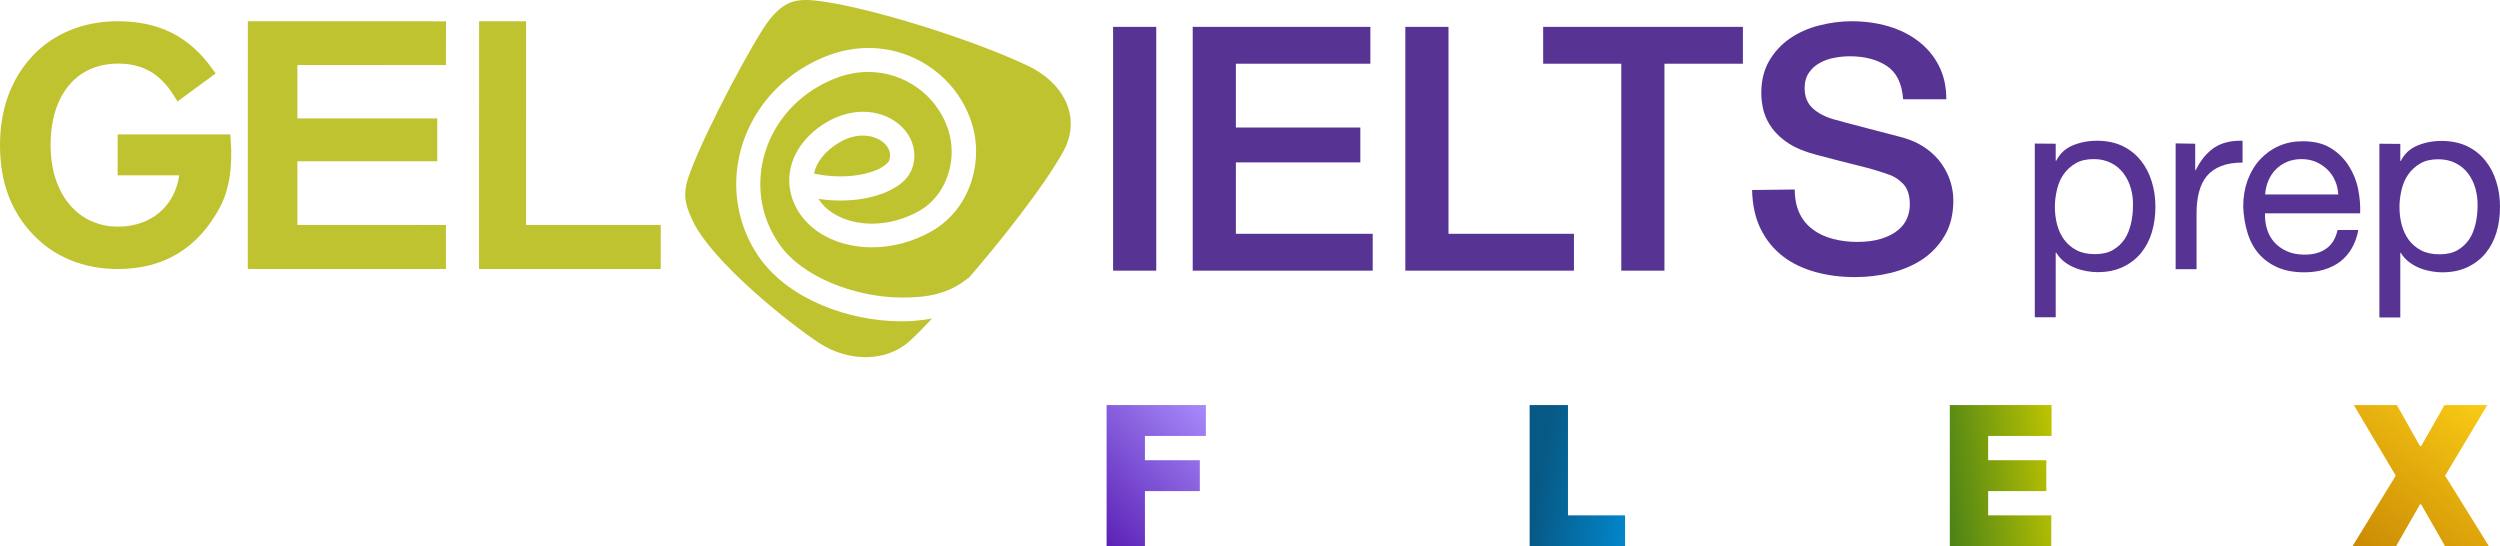
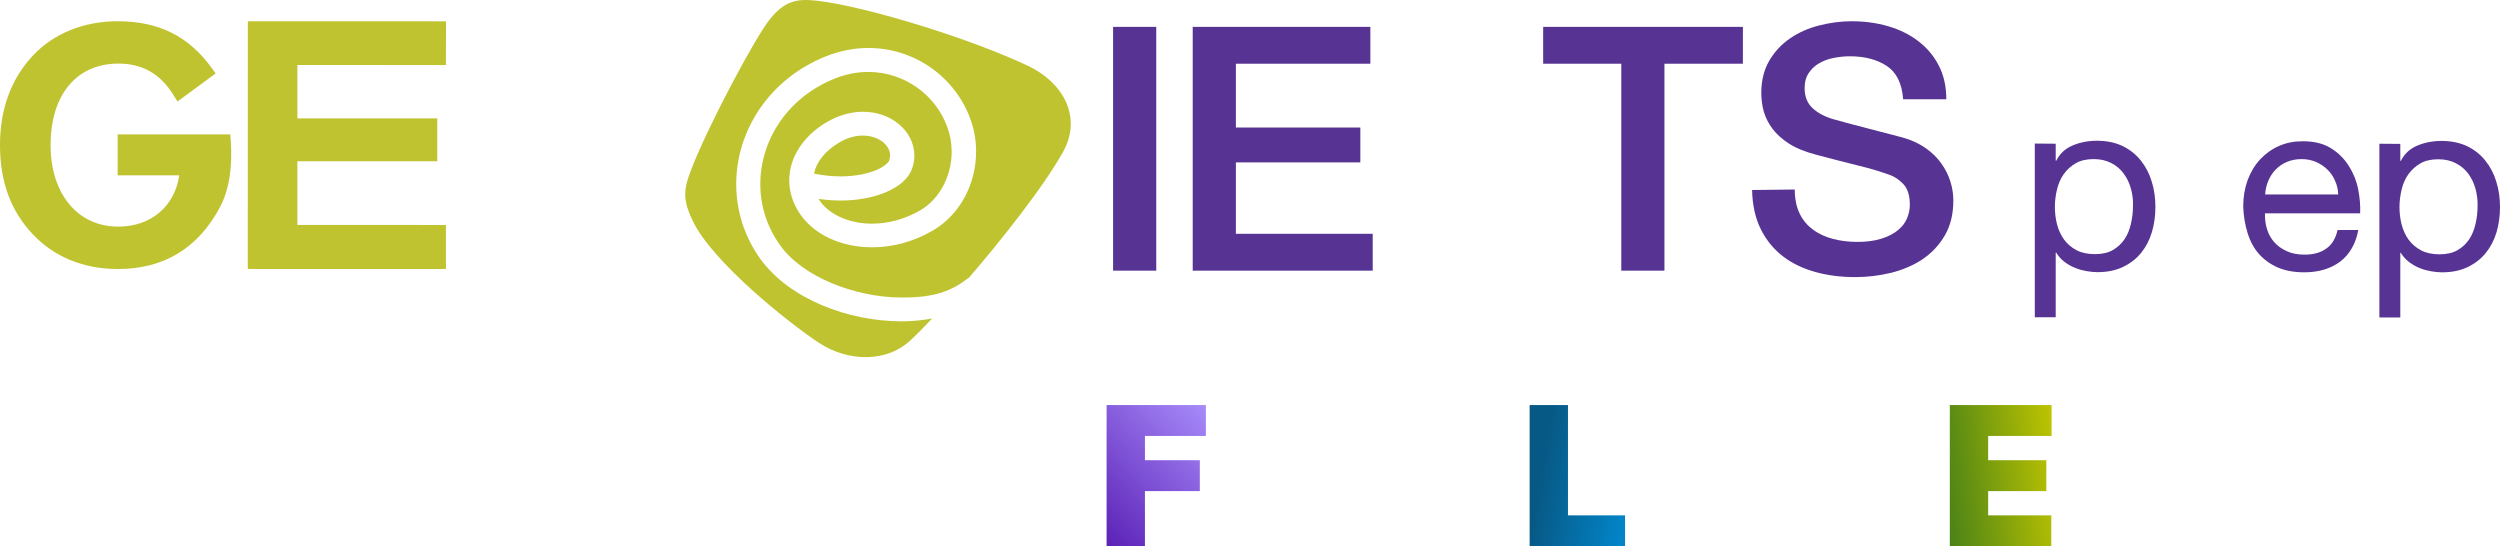
<svg xmlns="http://www.w3.org/2000/svg" width="1135" height="248" viewBox="0 0 1135 248" fill="none">
  <path d="M505.345 12.194H524.939V122.878H505.345V12.194Z" fill="#573393" />
  <path d="M541.494 12.194H622.147V28.928H561.088V57.893H617.59V73.727H561.088V106.144H623.21V122.878H541.494V12.194Z" fill="#573393" />
-   <path d="M638.021 12.194H657.615V106.144H714.573V122.878H638.021V12.194Z" fill="#573393" />
  <path d="M700.6 12.194H791.277V28.928H755.659V122.878H736.066V28.928H700.6V12.194Z" fill="#573393" />
  <path d="M814.816 86.037C814.816 90.239 815.576 93.916 817.019 96.918C818.462 99.919 820.512 102.396 823.17 104.272C825.752 106.223 828.79 107.573 832.208 108.474C835.625 109.374 839.27 109.825 843.296 109.825C847.548 109.825 851.27 109.299 854.307 108.324C857.345 107.348 859.775 106.073 861.674 104.497C863.573 102.921 864.94 101.195 865.775 99.169C866.61 97.143 867.066 95.117 867.066 93.016C867.066 88.813 866.079 85.662 864.18 83.635C862.282 81.609 860.155 80.183 857.801 79.358C853.852 77.932 849.219 76.507 843.903 75.231C838.587 73.955 832.132 72.229 824.385 70.203C819.601 68.927 815.576 67.352 812.386 65.326C809.197 63.299 806.69 61.048 804.792 58.572C802.893 56.096 801.602 53.469 800.767 50.693C800.007 47.916 799.628 45.065 799.628 42.138C799.628 36.585 800.843 31.707 803.197 27.655C805.551 23.603 808.665 20.226 812.538 17.525C816.411 14.823 820.816 12.872 825.752 11.597C830.689 10.321 835.625 9.646 840.637 9.646C846.485 9.646 852.029 10.396 857.193 11.897C862.357 13.398 866.914 15.649 870.863 18.65C874.812 21.652 877.926 25.329 880.204 29.756C882.483 34.184 883.622 39.212 883.622 45.065H864.028C863.497 37.936 861.066 32.908 856.662 29.982C852.257 27.055 846.637 25.554 839.878 25.554C837.6 25.554 835.245 25.779 832.815 26.23C830.385 26.68 828.183 27.43 826.208 28.556C824.234 29.606 822.563 31.107 821.272 32.983C819.981 34.859 819.297 37.185 819.297 39.962C819.297 43.864 820.512 46.941 823.018 49.192C825.449 51.443 828.714 53.094 832.663 54.22C833.119 54.295 834.714 54.745 837.6 55.57C840.486 56.321 843.675 57.221 847.245 58.122C850.814 59.022 854.307 59.923 857.649 60.823C861.066 61.724 863.497 62.324 864.94 62.774C868.585 63.9 871.775 65.476 874.509 67.427C877.243 69.378 879.521 71.629 881.344 74.18C883.166 76.732 884.533 79.433 885.445 82.285C886.356 85.211 886.812 88.063 886.812 90.989C886.812 97.218 885.52 102.471 882.938 106.898C880.356 111.325 877.015 114.852 872.838 117.704C868.661 120.48 863.876 122.506 858.56 123.857C853.244 125.133 847.776 125.808 842.232 125.808C835.853 125.808 829.853 125.058 824.158 123.482C818.538 121.906 813.601 119.58 809.424 116.353C805.248 113.126 801.906 109.074 799.4 104.046C796.894 99.019 795.603 93.091 795.451 86.262L814.816 86.037Z" fill="#573393" />
  <path d="M933.291 65.249V72.979H933.519C935.114 69.827 937.544 67.501 940.885 66.075C944.227 64.649 947.948 63.899 951.973 63.899C956.454 63.899 960.327 64.724 963.669 66.3C967.01 67.951 969.744 70.127 971.946 72.903C974.149 75.68 975.82 78.832 976.883 82.434C978.022 86.036 978.554 89.863 978.554 93.915C978.554 97.967 978.022 101.794 976.959 105.396C975.896 108.998 974.225 112.15 972.022 114.851C969.82 117.553 967.086 119.654 963.745 121.23C960.403 122.805 956.606 123.556 952.201 123.556C950.758 123.556 949.163 123.406 947.417 123.106C945.67 122.805 943.923 122.355 942.252 121.68C940.506 121.004 938.911 120.104 937.392 118.978C935.873 117.853 934.582 116.427 933.519 114.701H933.291V144.042H923.798V65.174L933.291 65.249ZM967.39 85.51C966.706 82.959 965.567 80.708 964.124 78.757C962.681 76.806 960.783 75.155 958.504 74.029C956.226 72.829 953.568 72.228 950.53 72.228C947.341 72.228 944.607 72.829 942.404 74.104C940.202 75.38 938.379 77.031 936.936 79.057C935.493 81.083 934.506 83.409 933.898 85.961C933.291 88.512 932.911 91.138 932.911 93.765C932.911 96.541 933.215 99.243 933.898 101.869C934.582 104.496 935.645 106.747 937.088 108.773C938.531 110.724 940.43 112.375 942.708 113.575C944.986 114.776 947.796 115.376 951.062 115.376C954.327 115.376 957.061 114.776 959.264 113.5C961.466 112.225 963.213 110.574 964.58 108.548C965.947 106.522 966.858 104.12 967.466 101.494C968.073 98.868 968.377 96.091 968.377 93.314C968.453 90.688 968.149 88.062 967.39 85.51Z" fill="#573393" />
-   <path d="M996.627 65.25V77.257H996.855C999.134 72.604 1002.02 69.228 1005.36 66.976C1008.7 64.8 1012.96 63.749 1018.12 63.9V73.805C1014.32 73.805 1011.06 74.33 1008.4 75.381C1005.74 76.431 1003.54 77.932 1001.94 79.883C1000.27 81.834 999.134 84.311 998.374 87.087C997.615 89.939 997.235 93.165 997.235 96.842V122.206H987.742V65.1L996.627 65.25Z" fill="#573393" />
  <path d="M1062.47 118.756C1058.14 121.982 1052.68 123.633 1046.14 123.633C1041.51 123.633 1037.49 122.883 1034.14 121.457C1030.73 119.956 1027.92 117.93 1025.56 115.304C1023.28 112.677 1021.54 109.526 1020.4 105.774C1019.26 102.097 1018.58 98.12 1018.42 93.767C1018.42 89.415 1019.11 85.438 1020.4 81.836C1021.77 78.234 1023.59 75.082 1026.02 72.456C1028.45 69.829 1031.33 67.728 1034.6 66.302C1037.94 64.802 1041.51 64.126 1045.46 64.126C1050.62 64.126 1054.88 65.177 1058.22 67.278C1061.64 69.379 1064.29 72.081 1066.35 75.307C1068.4 78.534 1069.84 82.061 1070.6 85.888C1071.36 89.715 1071.66 93.392 1071.51 96.844H1028.3C1028.22 99.32 1028.52 101.721 1029.21 103.973C1029.89 106.224 1030.96 108.175 1032.47 109.901C1033.99 111.627 1035.89 112.978 1038.17 114.028C1040.45 115.079 1043.18 115.604 1046.3 115.604C1050.32 115.604 1053.59 114.703 1056.17 112.827C1058.75 111.026 1060.42 108.175 1061.26 104.423H1070.67C1069.53 110.651 1066.72 115.454 1062.47 118.756ZM1060.12 82.061C1059.28 80.11 1058.14 78.384 1056.62 76.958C1055.18 75.532 1053.43 74.407 1051.46 73.506C1049.49 72.681 1047.28 72.231 1044.93 72.231C1042.5 72.231 1040.22 72.681 1038.25 73.506C1036.27 74.332 1034.6 75.532 1033.16 76.958C1031.71 78.459 1030.65 80.11 1029.82 82.061C1028.98 84.012 1028.52 86.113 1028.37 88.289H1061.56C1061.48 86.188 1061.03 84.087 1060.12 82.061Z" fill="#573393" />
  <path d="M1089.74 65.33V73.059H1089.97C1091.56 69.907 1093.99 67.581 1097.33 66.155C1100.67 64.73 1104.39 63.979 1108.42 63.979C1112.9 63.979 1116.77 64.805 1120.12 66.381C1123.46 68.031 1126.19 70.208 1128.39 72.984C1130.6 75.761 1132.27 78.912 1133.33 82.514C1134.47 86.116 1135 89.943 1135 93.995C1135 98.048 1134.47 101.875 1133.41 105.477C1132.34 109.079 1130.67 112.23 1128.47 114.932C1126.27 117.633 1123.53 119.734 1120.19 121.31C1116.85 122.886 1113.05 123.636 1108.65 123.636C1107.2 123.636 1105.61 123.486 1103.86 123.186C1102.12 122.886 1100.37 122.436 1098.7 121.76C1096.95 121.085 1095.36 120.185 1093.84 119.059C1092.32 117.933 1091.03 116.508 1089.97 114.782H1089.74V144.122H1080.24V65.255L1089.74 65.33ZM1123.84 85.591C1123.15 83.04 1122.01 80.788 1120.57 78.837C1119.13 76.886 1117.23 75.235 1114.95 74.11C1112.67 72.909 1110.01 72.309 1106.98 72.309C1103.79 72.309 1101.05 72.909 1098.85 74.185C1096.65 75.46 1094.83 77.111 1093.38 79.137C1091.94 81.163 1090.95 83.49 1090.34 86.041C1089.74 88.593 1089.36 91.219 1089.36 93.845C1089.36 96.622 1089.66 99.323 1090.34 101.95C1091.03 104.576 1092.09 106.827 1093.53 108.853C1094.98 110.804 1096.88 112.455 1099.15 113.656C1101.43 114.857 1104.24 115.457 1107.51 115.457C1110.77 115.457 1113.51 114.857 1115.71 113.581C1117.91 112.305 1119.66 110.654 1121.03 108.628C1122.39 106.602 1123.3 104.201 1123.91 101.574C1124.52 98.948 1124.82 96.172 1124.82 93.395C1124.9 90.694 1124.52 88.067 1123.84 85.591Z" fill="#573393" />
  <path fill-rule="evenodd" clip-rule="evenodd" d="M371.457 0.388C394.24 3.165 441.325 17.797 466.843 29.954C482.487 37.383 491.297 52.841 482.867 68.525C474.133 84.508 453.552 110.322 439.958 126.006C439.791 126.138 439.619 126.273 439.444 126.409C439.629 126.197 439.729 126.082 439.729 126.082C430.92 133.361 421.275 135.162 409.048 135.087C387.859 134.936 364.165 125.556 354.14 111.299C348.064 102.819 345.179 93.214 345.179 83.609C345.179 64.023 357.102 44.513 378.822 35.733C384.062 33.632 389.226 32.656 394.163 32.656C410.415 32.656 424.92 42.937 430.236 58.095C431.451 61.547 432.059 65.224 432.059 68.901C432.059 79.782 426.667 90.362 417.705 95.54C410.415 99.743 402.82 101.543 395.833 101.543C384.821 101.543 375.708 96.891 371.759 90.513C371.721 90.475 371.702 90.438 371.683 90.4C371.664 90.362 371.645 90.325 371.607 90.287C375.101 90.813 378.442 91.038 381.708 91.038C389.606 91.038 396.593 89.612 402.137 87.286C407.605 84.885 412.085 81.808 414.06 76.63C414.743 74.679 415.123 72.653 415.123 70.627C415.123 64.849 412.237 59.746 407.984 56.294C403.732 52.767 398.036 50.741 391.808 50.741C386.492 50.741 380.796 52.242 375.328 55.469C364.848 61.622 358.317 71.377 358.317 81.883C358.317 86.76 359.76 91.638 362.494 96.066C369.101 106.571 381.936 112.274 395.909 112.274C404.871 112.274 414.364 109.948 423.325 104.77C436.236 97.266 443.147 83.084 443.147 68.826C443.147 64.023 442.387 59.146 440.716 54.493C433.881 35.058 415.275 21.776 394.239 21.776C387.859 21.776 381.252 23.051 374.721 25.678C348.9 36.108 334.243 59.671 334.243 83.609C334.243 95.39 337.812 107.247 345.179 117.527C358.545 135.837 384.821 145.742 409.124 145.892C413.832 145.892 418.617 145.442 423.097 144.617C423.14 144.572 423.184 144.527 423.228 144.481C423.261 144.476 423.294 144.471 423.327 144.466C419.302 148.743 415.808 152.27 412.998 154.821C402.746 164.276 385.506 164.577 371.912 155.722C358.318 146.792 323.308 118.952 314.423 100.117C310.322 91.487 310.018 86.835 313.511 77.755C320.726 58.469 342.902 16.822 349.585 8.643C356.268 0.463 361.584 -0.813 371.457 0.388ZM391.732 61.547C388.467 61.547 384.746 62.447 380.872 64.774C374.265 68.751 370.62 73.778 369.557 78.806C373.81 79.707 377.911 80.082 381.708 80.082C388.239 80.082 393.859 78.881 397.808 77.23C401.833 75.579 403.656 73.328 403.656 72.953C403.959 72.128 404.111 71.302 404.111 70.552C404.111 68.451 403.048 66.35 400.922 64.549C398.795 62.823 395.53 61.547 391.732 61.547Z" fill="#C0C330" />
  <path d="M104.56 61.026H53.413V79.586H81.365C79.378 93.641 68.578 102.882 53.665 102.882C35.31 102.908 22.971 88.029 22.971 65.891C22.971 43.058 34.751 28.875 53.693 28.875C64.689 28.875 72.663 33.405 78.763 43.161L80.581 46.07L97.901 33.354L96.334 31.166C85.814 16.493 72.187 9.646 53.385 9.646C37.996 9.646 24.314 15.206 14.857 25.297C5.008 35.876 0 49.52 0 65.865C0 82.52 4.868 95.752 14.857 106.331C24.566 116.654 37.94 122.137 53.525 122.137C74.342 122.137 89.927 112.715 99.831 94.104C104 86.33 105.651 76.111 104.756 63.729L104.56 61.026Z" fill="#C0C330" />
  <path d="M112.491 122.11L202.456 122.137V102.139L135.018 102.112V73.2L198.523 73.226V53.764H135.018V29.509L202.456 29.536L202.485 9.672L112.52 9.646L112.491 122.11Z" fill="#C0C330" />
-   <path d="M238.831 102.134L238.858 9.646H217.511L217.484 122.137H299.978V102.134H238.831Z" fill="#C0C330" />
  <path d="M502.395 248V183.896H547.468V197.919H519.798V208.937H544.713V222.959H519.798V248H502.395Z" fill="url(#paint0_linear_598_5171)" />
  <path d="M694.454 248V183.896H711.857V233.977H737.774V248H694.454Z" fill="url(#paint1_linear_598_5171)" />
  <path d="M885.216 248V183.896H931.416V197.919H902.619V208.937H929.037V222.959H902.619V233.977H931.291V248H885.216Z" fill="url(#paint2_linear_598_5171)" />
-   <path d="M1088.17 183.896L1098.69 202.551H1099.19L1109.83 183.896H1129.24L1110.08 215.948L1129.99 248H1110.08L1099.19 228.969H1098.69L1087.8 248H1068.02L1087.67 215.948L1068.64 183.896H1088.17Z" fill="url(#paint3_linear_598_5171)" />
  <defs>
    <linearGradient id="paint0_linear_598_5171" x1="547.468" y1="183.896" x2="491.921" y2="237.056" gradientUnits="userSpaceOnUse">
      <stop stop-color="#A78BFA" />
      <stop offset="1" stop-color="#5B21B6" />
    </linearGradient>
    <linearGradient id="paint1_linear_598_5171" x1="701.325" y1="205.056" x2="741.075" y2="211.71" gradientUnits="userSpaceOnUse">
      <stop stop-color="#075985" />
      <stop offset="1" stop-color="#0284C7" />
    </linearGradient>
    <linearGradient id="paint2_linear_598_5171" x1="885.216" y1="248" x2="940.008" y2="241.238" gradientUnits="userSpaceOnUse">
      <stop stop-color="#4A8217" />
      <stop offset="1" stop-color="#C1C600" />
    </linearGradient>
    <linearGradient id="paint3_linear_598_5171" x1="1129.99" y1="183.896" x2="1076.42" y2="254.388" gradientUnits="userSpaceOnUse">
      <stop stop-color="#FACC15" />
      <stop offset="1" stop-color="#CA8A04" />
    </linearGradient>
  </defs>
</svg>